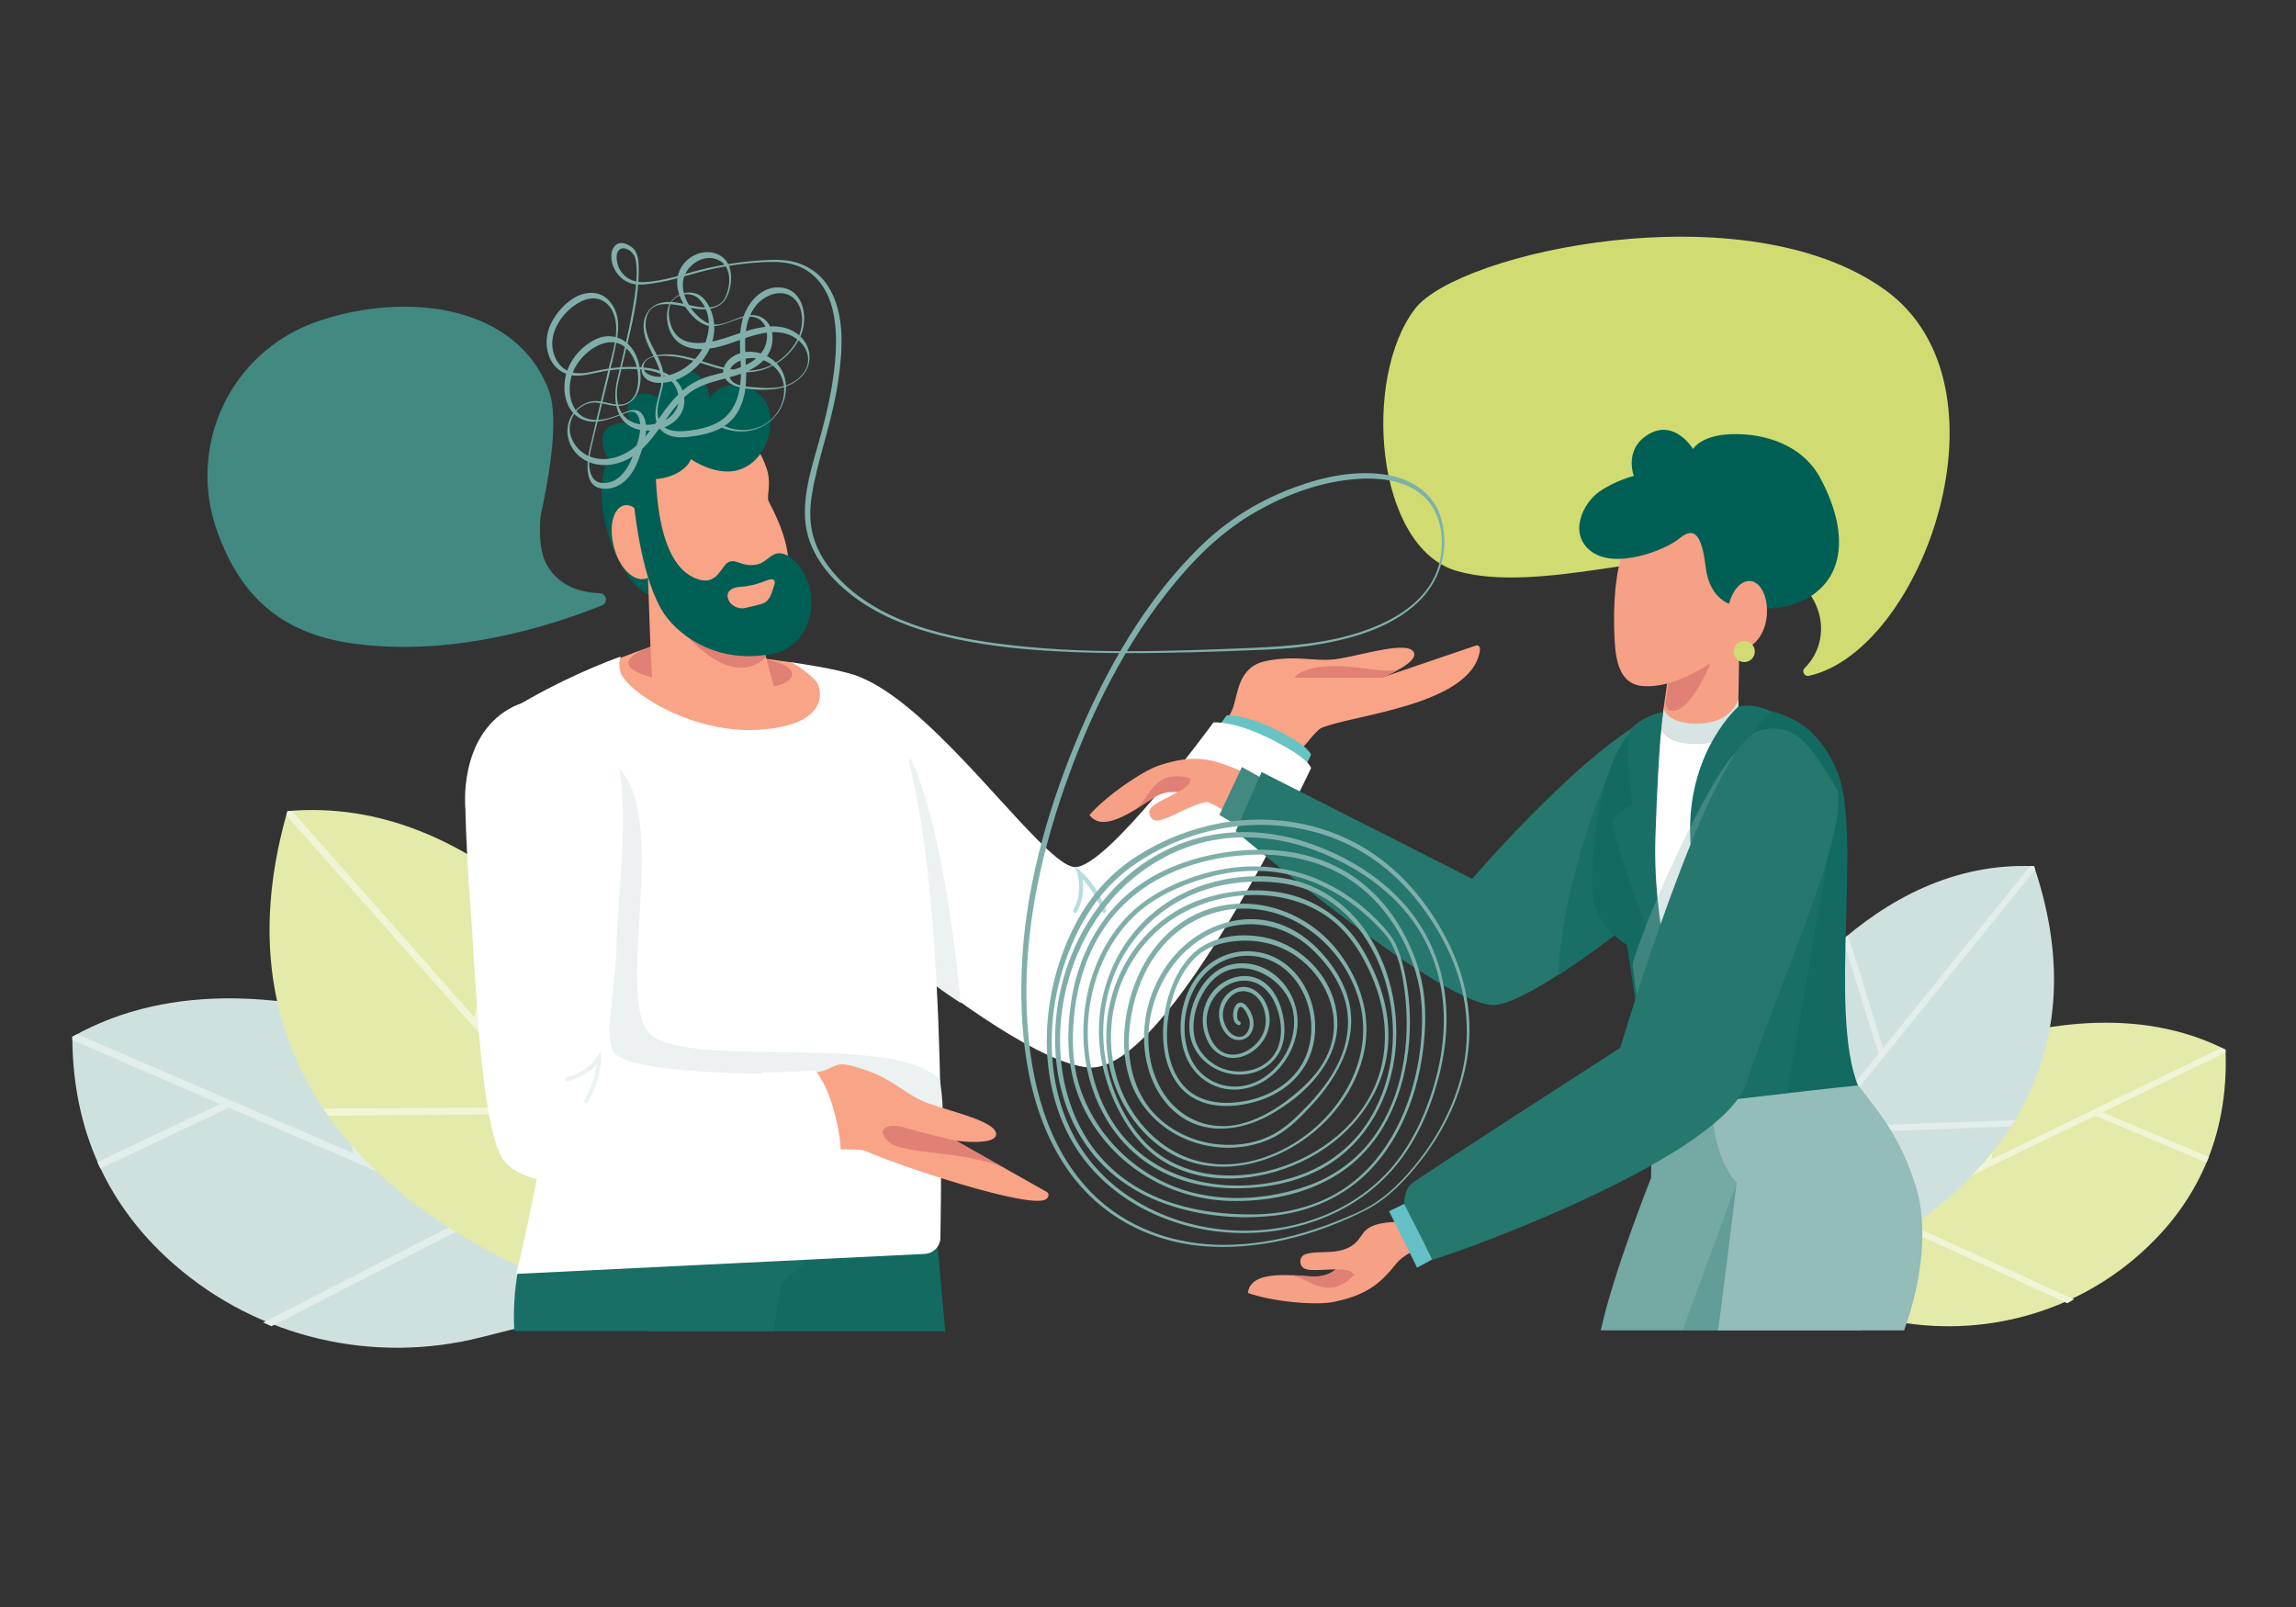
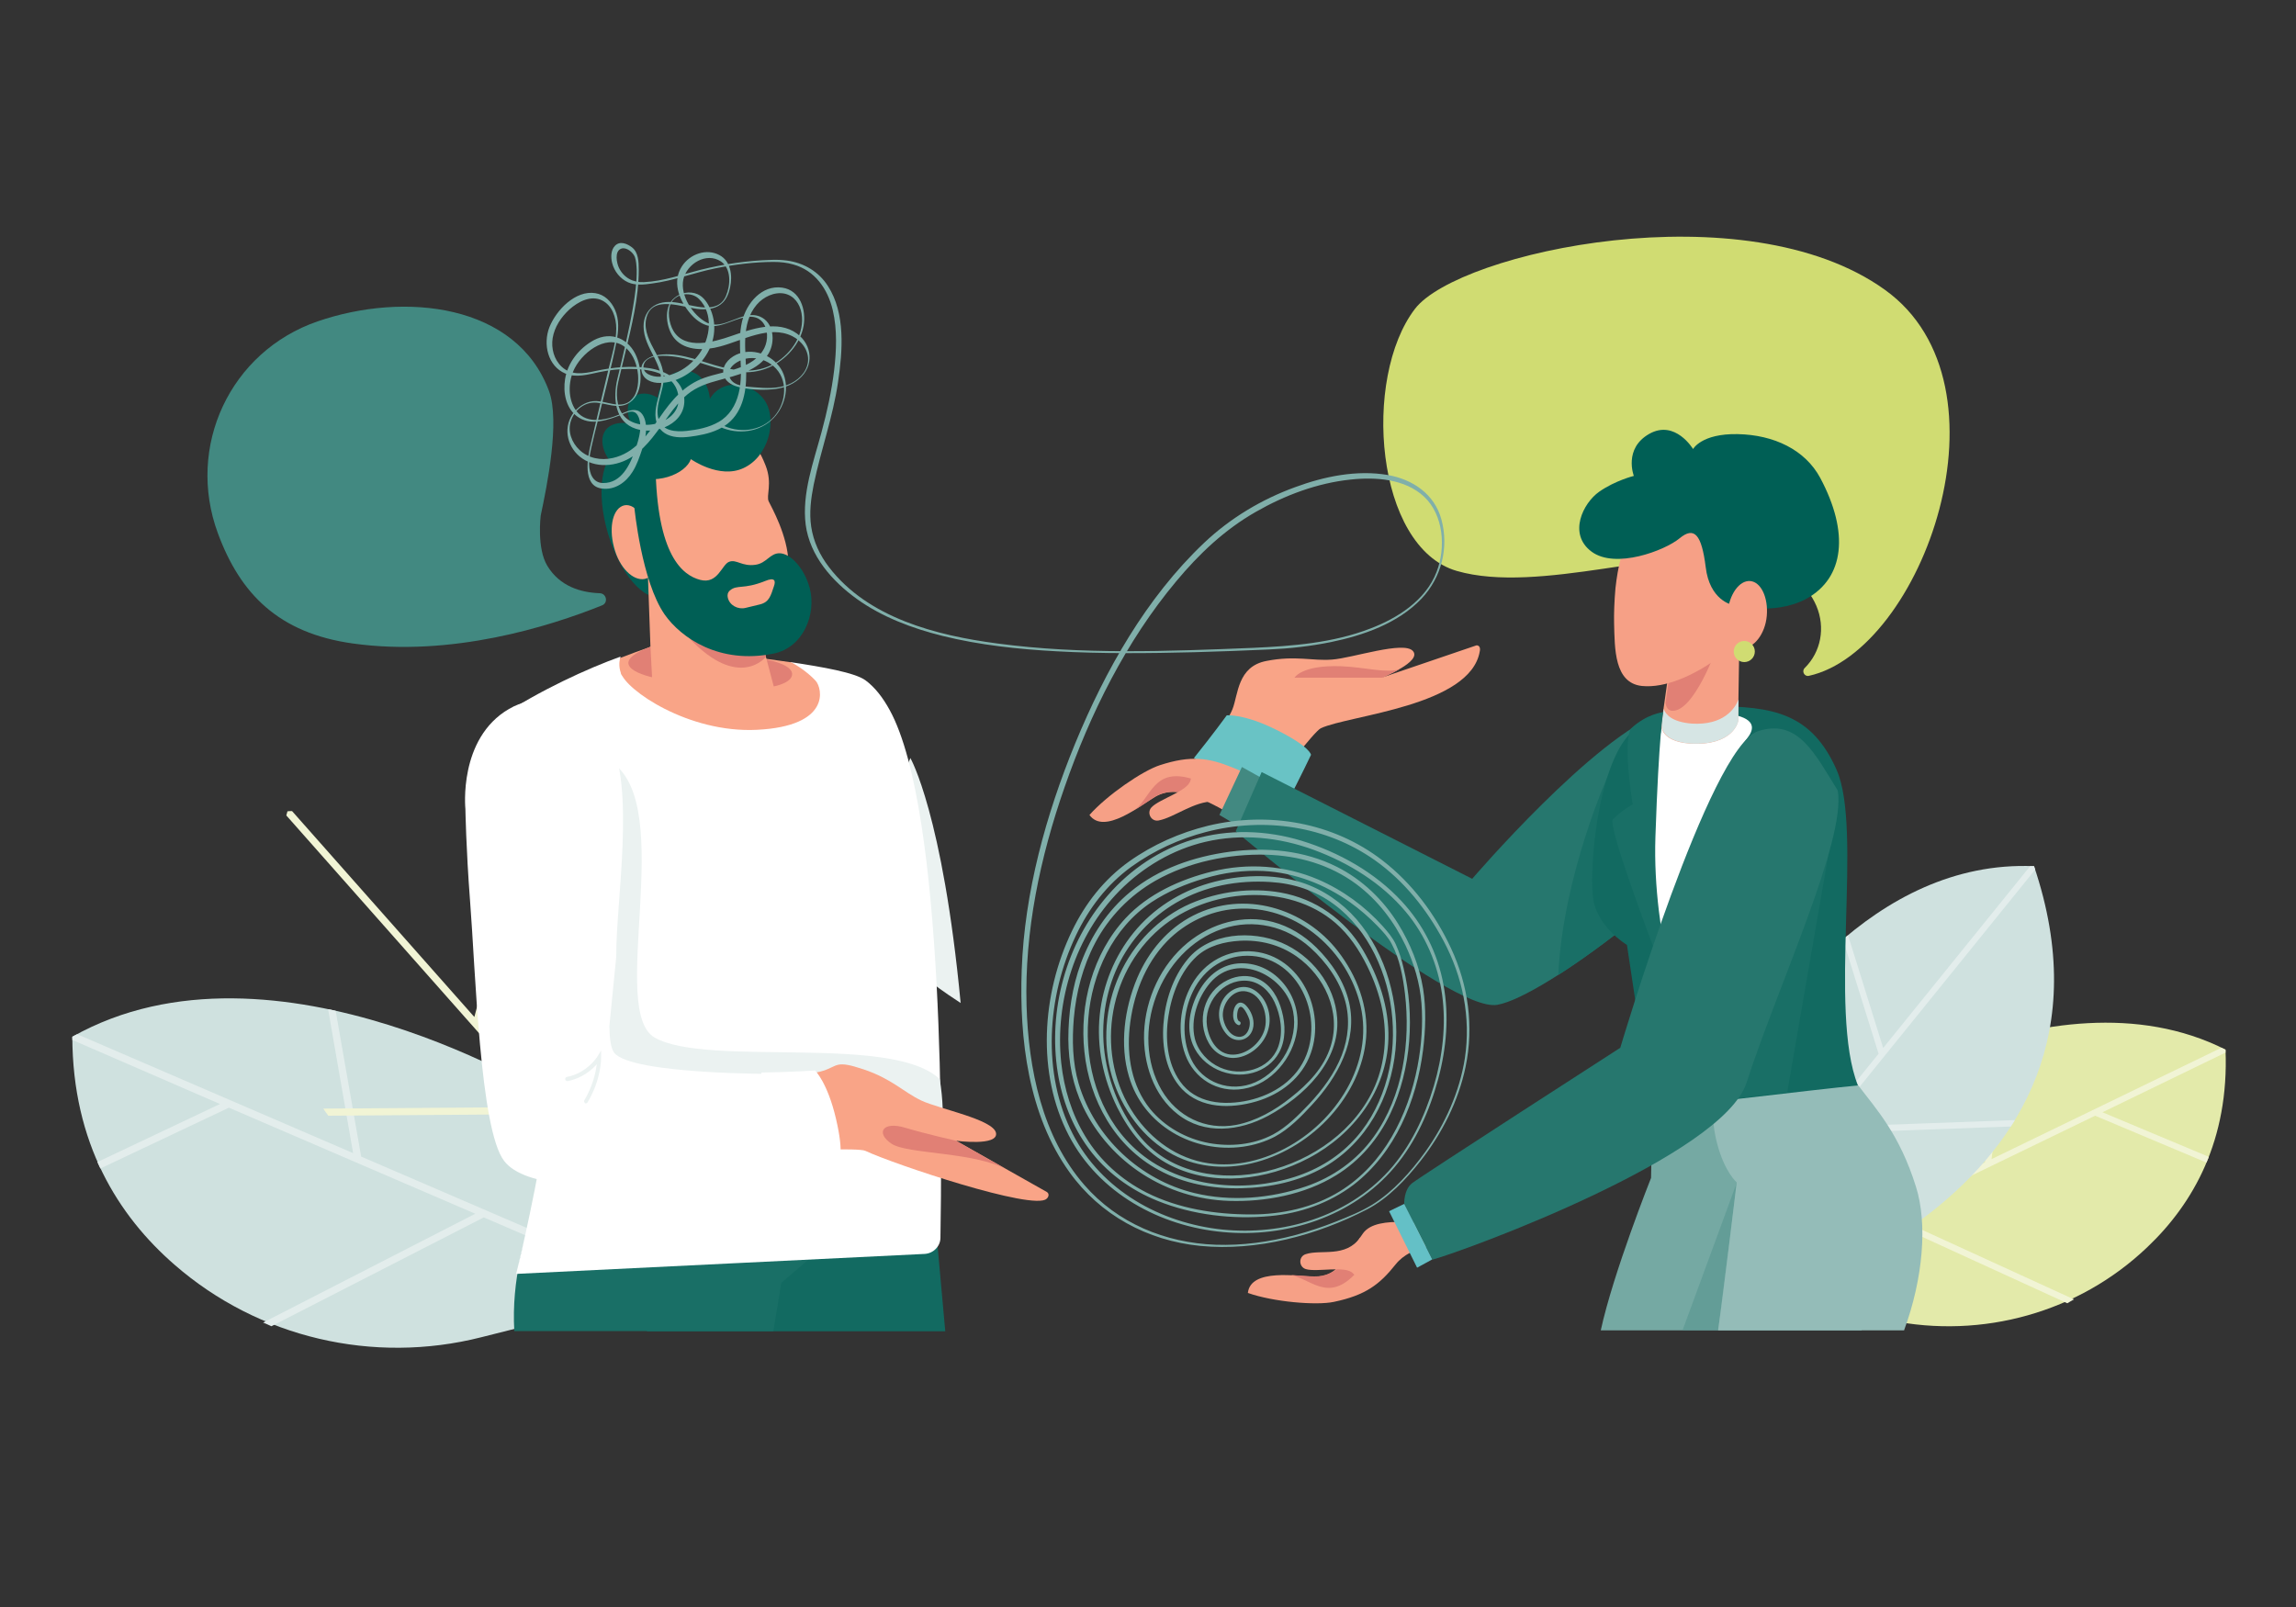
<svg xmlns="http://www.w3.org/2000/svg" version="1.1" id="Laag_1" x="0px" y="0px" viewBox="0 0 1000 700" style="enable-background:new 0 0 1000 700;" xml:space="preserve">
  <rect x="0" y="0" width="1000" height="700" fill="#333333" stroke="none" />
  <style type="text/css">
	.st0{fill:#005F55;}
	.st1{fill:#428981;}
	.st2{fill:#D0DC72;}
	.st3{fill:#E3EAAA;}
	.st4{fill:#F1F4D5;}
	.st5{fill:#CFE1DF;}
	.st6{fill:#E3EDEC;}
	.st7{fill:#F9A487;}
	.st8{fill:#E18075;}
	.st9{fill:#126A61;}
	.st10{fill:#196F66;}
	.st11{fill:#69C3C5;}
	.st12{fill:#FFFFFF;}
	.st13{fill:#EBF2F1;}
	.st14{fill:#B7DDDF;}
	.st15{fill:#F6A086;}
	.st16{fill:#26776E;}
	.st17{fill:#75A9A3;}
	.st18{opacity:0.58;fill:#57958F;}
	.st19{fill:#94BCB8;}
	.st20{fill:#D6E5E4;}
	.st21{opacity:0.33;fill:#91BAB6;}
	.st22{fill:#64C0C6;}
	.st23{fill:#80AFAA;}
</style>
  <ellipse transform="matrix(0.96 -0.28 0.28 0.96 -52.647 87.228)" class="st0" cx="279.2" cy="228" rx="15.1" ry="33.3" />
  <path class="st1" d="M94.9,232.3c-14-37.9,5.4-79.2,43.4-92.3c38-13.1,86.8-7.6,100.8,30.3c4.9,13.3-0.9,41.5-3.6,54.3l0,0  c0,0-1.8,14.2,2.9,21.9c5.4,8.9,14.5,11.6,22.8,11.9c3,0.1,3.8,4.2,1,5.3c-22.9,9.2-65.5,22.6-108.5,16.6  C121.3,275.8,104.6,258.6,94.9,232.3z" />
  <path class="st2" d="M616.3,134.5c-23.1,30.1-17.4,103.9,18.2,114.2c35.7,10.3,92.8-11,125.4-5.6c34.2,5.6,40.3,33.9,26.1,47.9  c-1.4,1.4-0.1,3.8,1.8,3.4c49.5-10.9,91.1-126.7,33.1-168.2C760.1,82.5,635.3,109.8,616.3,134.5z" />
  <path class="st3" d="M792.5,488c0,0,100.2-69.5,176.8-30.8c1.6,39.4-14,67-34,86c-29.8,28.5-71.9,40.2-112.3,31.9l-68.2-14  L792.5,488z" />
  <path class="st4" d="M903.3,566l-80.2-36.7l89.4-43.3l48.5,20.4l0.5-1.2c0.2-0.4,0.4-0.9,0.5-1.3l-46.3-19.4l53.6-26  c0-0.4,0-0.8,0-1.2c-0.6-0.3-1.2-0.6-1.8-0.9l-100.1,48.5l6.9-53.6c-0.9,0.2-1.9,0.5-2.8,0.7l-7,54.3L756,558.9l-1.2,2.4l1.8,0.4  l63.4-30.8l80.4,36.8C901.3,567.1,902.3,566.6,903.3,566z" />
  <path class="st5" d="M885.9,377.3c-70.2-3-116.6,64.8-133.3,94.2l-4.3,30l10.9,67.7C759.2,569.2,935.2,523.4,885.9,377.3z" />
  <path class="st6" d="M877.6,487.9l-81.8,3l90.6-112.1c-0.2-0.5-0.3-1-0.5-1.5l0,0c-0.6,0-1.1,0-1.7,0l-64,79.2l-15.3-49.1  c-0.8,0.6-1.5,1.2-2.2,1.9l15.5,49.7l0,0l-52.5,64.9l0.8,3.2l27-33.4l82.3-3C876.5,489.7,877,488.8,877.6,487.9z" />
  <path class="st5" d="M240.9,478.5c0,0-121.4-76.5-209.4-26.9c0.1,46.4,20,78,44.5,99.3c36.6,31.9,86.6,43.5,133.6,31.6l79.4-20  L240.9,478.5z" />
  <path class="st6" d="M114.6,576.1l92.4-47.4L99.7,482.5l-56,26.5l-0.6-1.3c-0.2-0.5-0.5-1-0.7-1.5l53.4-25.3L31.5,453  c0-0.5,0-0.9,0-1.4c0.7-0.4,1.4-0.8,2.1-1.1l120.2,51.8l-10.9-62.7c1.1,0.2,2.2,0.5,3.3,0.7l11.1,63.5l130.2,56.1l1.5,2.7l-2.1,0.5  l-76.2-32.8l-92.5,47.4C117.1,577.2,115.9,576.6,114.6,576.1z" />
-   <path class="st3" d="M125.2,353.3c82.4-7.2,140.4,70.1,161.6,103.7l6.6,35l-9.2,80.2C284.2,572.3,74.9,527.6,125.2,353.3z" />
  <path class="st4" d="M140.8,482.9l96.3-0.7l-112.4-127c0.2-0.6,0.3-1.2,0.5-1.8l0,0c0.7-0.1,1.3-0.1,2-0.1l79.4,89.7l15.4-58.5  c0.9,0.7,1.8,1.4,2.7,2.1l-15.6,59.3l0,0l65.1,73.5l-0.8,3.8l-33.5-37.9L143,486C142.2,485,141.5,483.9,140.8,482.9z" />
  <path class="st7" d="M643.1,281.1l-41.1,14c0,0,17.4-6.9,13.4-11.5c-3.9-4.6-26.5,3.1-35.2,3.7c-8.6,0.7-15.9-1.9-28.6,0.6  c-12.7,2.4-12.3,14.7-14.8,21c-2.6,6.3-11.4,17.9-11.4,17.9l30.1,14c0,0,16.9-22.3,19.8-23.6c12.3-5.7,65.2-9.6,69.2-33.5  C644.8,282.5,644.5,281.1,643.1,281.1z" />
  <path class="st8" d="M602,295.2c0,0,3.9-1.6,7.6-3.7c-5.6,1.9-15.2-0.9-25.6-1.3c-17.1-0.6-20.2,5-20.2,5H602z" />
  <path class="st9" d="M281.8,579.9h129.9c-3.5-38.5-6.8-75.2-8-91.3c0.4-6.1,0.7-12.6,1-19.5H301.3l-14.7,28.1c0,0-14.3,20-13.2,47.2  C273.6,551.8,276.9,564.6,281.8,579.9z" />
  <path class="st10" d="M336.8,579.9l3.5-21.1l21.2-18.2l-5.3-71.6H251.9l-4.4,30.1c0,0-26.1,36.1-23.5,80.7H336.8z" />
  <path class="st7" d="M217.5,312.3c2.2,1.7,3.9,2.9,5.4,4.7c3.7,4.4,7,9.1,10.7,13.5c12.4,15.1,26.2,29,40.9,42.1L337,299l-7.2-27.2  l-47.7-23.6l1.2,33.6C283.3,281.7,245.1,294.6,217.5,312.3z" />
  <path class="st11" d="M521.4,331.1c2.4,1.7,5,3.2,7.5,4.6c4.5,2.6,9.2,5,13.9,7.2c4.8,2.3,9.7,4.3,14.6,6.5c0.9,0.4,1.8,0.8,2.7,1.2  c6.7-12.9,10.9-21.8,10.9-21.8s-0.2-3.4-14.7-10.7c-14.5-7.3-22-6.5-22-6.5s-6.1,8.4-14.3,18.6C520.5,330.5,520.9,330.8,521.4,331.1  z" />
-   <path class="st12" d="M554,322.2c-16.8-8.5-25.5-7.5-25.5-7.5s-46,63-60.2,63c-2.8,0-6.9-2.9-12-7.6h0c-21.1-19.5-59.1-70.5-87-76.8  l-18.3,88.8c0,0,15.7,14.3,36.6,31.1l0,0c28.6,23,66.8,50.5,86.9,51.8c34.7,2.1,96.5-130.4,96.5-130.4S570.8,330.7,554,322.2z" />
  <path class="st13" d="M418.4,436.9c-7.8-82.3-21.9-106.7-21.9-106.7L369.3,398c5.3,4.5,11.6,9.7,18.4,15.2l0,0  C401.2,424.1,403.5,427.2,418.4,436.9z" />
  <path class="st12" d="M278.1,301.5c-10.4-6.1-8.4-13.9-7.8-15.5c-14.2,5.1-35.6,14.8-53.4,26.8c-13,8.7,8.8,52.5-1.3,68.7l28.2,28.8  l0,0c14.9-20,28.5-35.1,28.5-35.1l48.9-57.5C300.6,316,288.1,307.4,278.1,301.5z" />
  <path class="st12" d="M387.5,309.3c-3-5.5-6.5-10-10.6-13c-4.6-3.3-18.1-5.7-32.7-7.9c0.5,0.9,2.7,2.1,3.4,2.9c1.8,2.3,3,5,5.2,6.9  c0.3,0.2,0.1,0.7-0.2,0.8c-6.1,1.9-8.5,9.8-14.9,10.8c-3.4,0.5-7.1,0.1-10.5,0.1c-3.9,0-7.7,0-11.6,0c-7-0.1-14.1-0.6-20.7-3  c-5.7-2.1-10.1-5.3-14.6-9.3c-1.9-1.6-5.3-4.3-6.1-7.1c-6.1,6.7-14.1,17.2-20.3,31.4c-7,16-11.9,36.6-9.3,61.7  c6.8,67-19.8,171.3-19.8,171.3l177.9-8.7c3.8-0.2,6.9-3.3,6.9-7.1C410.2,505.1,411.8,353.6,387.5,309.3z" />
  <path class="st13" d="M285.2,452c-20.5-11.5,9.5-100.2-18.4-119.7c-13.2-9.2-18.6,28.9-20.6,71.8c3.7,49.4,1.9,84.7,1.4,92.3  c0,0,0,0,0,0c0,0.1,0,0.1,0,0.2c0,0,0,0,0,0c-0.1,0.9-0.1,1.3-0.1,1.3l161.8,2.5c0,0,3-12.1,0-30.3C388.6,450.2,308.3,465,285.2,452  z" />
  <path class="st7" d="M329.7,317.9c32.2-1.6,28.5-18,25.6-21.3c-2.1-2.3-6.1-5.7-10.7-8.1c-27.3-4.1-61.3-6.8-61.3-6.8  s-6.2,3.3-12.9,11.3C272.4,300.4,299.7,319.4,329.7,317.9z" />
  <path class="st8" d="M283.3,281.7l0.7,13.3C283.9,295,261.3,290.1,283.3,281.7z" />
  <path class="st8" d="M333.9,287.3L337,299c0,0,8.3-1.5,8-5.6C344.6,289.2,333.9,287.3,333.9,287.3z" />
  <path class="st8" d="M332.5,281.1l1.1,5c0,0-11.7,14.9-33.5-8.2C278.2,254.8,332.5,281.1,332.5,281.1z" />
-   <path class="st14" d="M480.9,397.7c-0.4,0-0.7-0.2-0.9-0.6c-2.4-6.9-6.2-11.7-8.5-14.2c0.5,3.3,0.6,8.9-2.5,14.3  c-0.2,0.4-0.8,0.6-1.2,0.3c-0.4-0.2-0.6-0.8-0.3-1.2c4.4-7.7,1.7-15.8,1.7-15.9l-1-2.9l2.4,2c0.3,0.2,7.3,6,11.2,17  c0.2,0.5-0.1,1-0.6,1.2C481.1,397.7,481,397.7,480.9,397.7z" />
  <path class="st7" d="M333.5,202.9c3,7.8,0.1,13,1.3,15.5c1.2,2.5,8.3,14.9,8.6,26.7c0.3,11.8-3.3,25.2-15.3,27.1  s-38.3-16.2-38.3-16.2s-6.6-42.3-8.4-48c-1.9-5.7,3.9-19.9,3.9-19.9l43.8,6.9C329.1,194.9,330.9,196.2,333.5,202.9z" />
  <path class="st7" d="M283.8,235.2c2.4,9.1,1.8,16.1-3.1,17c-4.9,0.9-11-4.8-13.3-13.9c-2.4-9.1-0.3-17.2,4.6-18.2  C276.9,219.2,281.4,226.1,283.8,235.2z" />
  <path class="st0" d="M277.1,199.9c0,0-3.1,9-0.8,21.2c0,0,3.1,32.1,13.2,46.6c7.1,10.1,23.8,21.8,47.4,17  c13-2.6,18.7-17.2,15.8-28.4c-2.4-9-8.5-15.2-13.1-15.3c-4.2-0.1-5.7,4.3-10.5,5c-5.9,0.9-8.3-2.5-11.5-1.3  c-3.2,1.1-4.9,9.9-12.6,7.9c-7.7-2-19-10.6-19.5-50.2C278.9,200,277.1,199.9,277.1,199.9z" />
  <path class="st0" d="M300.9,200c-2.1,6.2-15.2,12.4-28.5,6.2c-12.5-5.9-15.1-24.5,2.4-21.7c-4.8-11,3.7-16,11.6-11.3  c1.7-14.5,21-16.8,22.8,0.5c6-10,19.8-6.5,24.4,1.6c4.6,8,1.3,23.5-9.8,28.6C313.3,208.8,300.9,200,300.9,200z" />
  <path class="st7" d="M455.9,519.2l-39.5-22.3c0,0,18.5,2.5,17.4-3.4c-1.2-5.9-24.6-10.4-32.5-14.1c-7.8-3.7-12.9-9.5-25.2-13.6  c-12.2-4.1-11-1.5-17.5,0.6s-21,2.7-21,2.7l8.5,32.1c0,0,27.9-1.3,30.8,0.1c12.3,5.8,73.2,26.2,78.9,20.9  C456.8,521.4,457.1,519.9,455.9,519.2z" />
  <path class="st8" d="M416.4,496.9c0,0-12.5-2.8-22.3-5.7c-9.7-2.9-12.8,2.3-5.8,7c7,4.7,37.2,3.4,51.2,11.8L416.4,496.9z" />
  <path class="st12" d="M331.7,468.7c0.3,2.9,0.8,5.8,1.3,8.7c0.9,5.2,2,10.3,3.4,15.3c1.4,5.2,2.9,10.3,4.4,15.4  c0.3,1,0.5,1.9,0.8,2.9c14.2-3.1,23.7-5.6,23.7-5.6s2.5-2.3-1.2-18.1c-3.7-15.8-9.1-21-9.1-21s-10.3,0.7-23.4,0.9  C331.7,467.6,331.7,468.1,331.7,468.7z" />
  <path class="st12" d="M347.9,488.5c-4.3-15.3-9.7-20.7-9.7-20.7s-62.7,0.3-70.6-9.1c-1.5-1.8-2.1-6-2.2-11.7l3-30.3  c-0.2-23.7,8.6-74-3.2-95.7c0,0-21.4-25.1-43.5-12.2c-22.2,12.9-19,43.6-19,43.6s0.3,17.5,2,39.6l0,0c2.4,30.4,4.3,99.7,14.8,113.6  c18.1,24.2,130.5,0.3,130.5,0.3S352.2,503.8,347.9,488.5z" />
  <path class="st13" d="M254.6,480.3c-0.2-0.3-0.3-0.7-0.1-1c3.7-6.3,5-12.2,5.4-15.7c-2.2,2.5-6.4,6.1-12.6,7.3  c-0.5,0.1-1-0.2-1.1-0.7c-0.1-0.5,0.2-1,0.7-1.1c8.7-1.6,13.3-8.8,13.3-8.9l1.6-2.6l0,3.1c0,0.4,0.1,9.5-5.9,19.5  c-0.3,0.4-0.8,0.6-1.2,0.3C254.8,480.4,254.7,480.3,254.6,480.3z" />
  <path class="st15" d="M628.7,541.9c0,0-14,0.3-20.8,8.8c-7,8.8-13.1,13.5-27,16.4c-7.7,1.6-26.4,0-37.4-3.9  c1.2-10.9,21.8-7.2,28.8-7.1c9.3,0.1,11.7-5.1,21.3-18.8c6.3-9,29.6-2.8,33.5-4.6C647.6,523.3,628.7,541.9,628.7,541.9z" />
  <path class="st8" d="M562.4,555.4c4,0.2,7.8,0.6,10,0.6c4.9,0.1,8.9-1.9,12.7-5.6c0,0,11.3-3.1,8.2,0.9  C579.8,568.8,572.2,557.7,562.4,555.4z" />
  <path class="st15" d="M597.2,547.5l1.7-1c-1.6,6.8-6,12.3-9.6,8.2c-3.1-3.6-15.8-0.4-20.6-1.9c-3.1-1-3.2-5.5,0-6.5  c6.6-2.2,17.3,1.7,23.7-7.2L597.2,547.5z" />
  <path class="st15" d="M554.2,344.2c0,0-7.3-5.9-17.4-9.9c-10.4-4.2-18.1-5.4-31.6-1c-7.5,2.4-23,13-30.7,21.7  c6.4,8.9,22.5-4.4,28.6-7.9c10-5.8,21.2,0.8,40.6,11.8C563.2,370,554.2,344.2,554.2,344.2z" />
  <path class="st8" d="M494.7,352.5c3.4-2.1,6.5-4.3,8.4-5.5c4.2-2.4,8.7-2.7,13.8-1.3c0,0,11.4-2.9,6.7-4.8  C503.3,332.3,502.2,345.7,494.7,352.5z" />
  <polygon class="st1" points="553.1,340.9 540.9,334.1 531.1,355 547.4,364.6 " />
  <path class="st15" d="M528.9,342.3h2c-4.8-5.1-11.3-7.8-12.4-2.4c-1,4.7-13.6,8.1-17,11.8c-2.2,2.4-0.1,6.3,3.1,5.7  c6.9-1.3,15.5-8.5,24.3-8.3V342.3z" />
  <path class="st16" d="M724.1,310.4c-29.4,10-82.9,72.4-82.9,72.4l-91.7-46.5l-11.3,25.8c0,0,93,79.1,113.9,75.6  c20.9-3.6,89-56.7,106.5-83.6C776.3,327,753.5,300.4,724.1,310.4z" />
  <path class="st10" d="M678.7,424.7c20.3-13,45.7-33.4,63.2-51L700.7,337C700.7,337,680.7,381.1,678.7,424.7z" />
  <path class="st17" d="M810.8,579.5c9.8-40,10.9-80-10-106.3c-39.3,4-81.1,8-81.1,8l-0.6,31.9c0,0-16.5,41.4-21.9,66.4H810.8z" />
  <polygon class="st18" points="756.5,515 732.8,579.5 748.3,579.5 " />
  <path class="st19" d="M748.3,579.5h81c8.4-22.9,10.2-46.6,5.2-62.5c-7.2-23.1-17.3-33.8-25.3-44.4c-27.4,1.3-62.2,6.9-62.2,6.9  s-2.4,6.1,0.9,18.7c3.3,12.5,8.5,16.8,8.5,16.8S750.7,562.9,748.3,579.5z" />
  <path class="st9" d="M745.1,307.7c27.6-0.3,44,3.3,54.8,27.6c11.6,26.2-3.7,105,9.3,137.5c-16.9,1.6-90.4,10.4-90.4,10.4  s-1.4-13.1-4.5-33.7c-0.8-5.2-5.7-37.9-5.7-37.9s-13.8-8.2-14.9-21.6c-1.2-13.3,1.8-49,12.9-66.2C715,311,728.1,307.8,745.1,307.7z" />
  <path class="st10" d="M741.7,480.2c10.9-1.4,24.2-3,36.7-4.4l17.9-103.3l-15.1,13.8L741.7,480.2z" />
  <path class="st12" d="M753.2,447.7l1.2,31.5l-12,0.9c0,0-24-80.1-25.2-101.7c-1.1-21.6,7.5-67.2,7.5-67.2s49-5.5,36.2,10.5  c-12.7,16-19.5,41.4-19.5,41.4L753.2,447.7" />
  <path class="st15" d="M757.7,270.4l-0.7,43.7c0,0-1.8,10.9-20.9,9.8c-13.7-1-12.5-8.5-12.5-8.5l6.4-45.6l24.4-3.8L757.7,270.4z" />
  <path class="st20" d="M736.9,315.2c-8.9-0.7-11.5-4.1-12.3-6.4l-0.9,6.6c0,0-1.1,7.4,12.5,8.5c19,1,20.9-9.8,20.9-9.8l0.1-9.4  C755.6,308.7,750.7,316,736.9,315.2z" />
  <path class="st8" d="M743.8,274.7l-12.3,1.9c-1.3,3.8-2.5,7.9-3.6,12l-2.5,17.7c0.3,1.9,1.2,3.1,2.7,3.3  c9.7,0.9,19.8-27.9,19.8-27.9L743.8,274.7z" />
  <path class="st15" d="M740.8,205.7c9.3,0.2,30.8,44.9,27.7,57.6c-3,12.5-32.9,37.6-53.4,35.5c-12.1-1.3-11.8-16.4-12.1-27.3  c-0.1-4.2,0.1-9.7,0.6-15.3c1-9.2,3.1-18.8,7.2-23.7C717.3,224.6,740.8,205.7,740.8,205.7z" />
  <path class="st0" d="M731.5,234.5c-6.4,5.3-27.9,13.5-38.3,5.8c-10.4-7.7-3.7-21.2,3.3-26.1c7-4.9,15.1-6.9,15.1-6.9  s-4.6-11.9,6.7-18.3c11.3-6.4,19.1,6.6,19.1,6.6s3.6-6.8,19.4-6.5c15.8,0.3,29.4,6.8,36,19.1c12.7,23.8,10.5,43.5-6,52.6  c-14.4,7.8-32.5,2.6-32.5,2.6s-9.7-1.9-11.4-16.4C741.1,232.7,737.9,229.2,731.5,234.5z" />
  <path class="st15" d="M769.5,268.3c-0.7,8-5.8,14.2-10.5,13.9c-4.7-0.4-7.3-7.1-6.6-15.2c0.7-8,5.1-14.3,9.9-13.9  C767,253.5,770.2,260.3,769.5,268.3z" />
-   <path class="st10" d="M771.8,310.2c-7.7-4.3-14.7-2.4-14.7-2.4s-21.3,18.5-21,54.3c0.3,35.8,17.3,86.7,17.3,86.7l1-83.9  c0,0-2.1,0-9-3C752.3,325.1,771.8,310.2,771.8,310.2z" />
  <path class="st10" d="M724.4,310.2c0,0-1.9,9.8-3.4,54.3c-1.5,44.5,13.6,85.8,13.6,85.8s-34.7-87.8-32.2-93.3c3.8-4,8.7-6.6,8.7-6.6  s-4.4-26.1-0.8-33C717.2,310.9,724.4,310.2,724.4,310.2z" />
-   <path class="st21" d="M757.2,440.7c0,0,13.1-130.9-2.9-111.1c-16,19.8-44,86.3-43.2,91.5c2,13.8,6.6,52.5,7.3,57.9L757.2,440.7z" />
  <path class="st16" d="M611.6,524.4c0,0-0.3-6,3.4-9c3.8-3,90.7-59,90.7-59s38.8-131,60-137.9c17.6-5.8,25,10.4,34.7,25.8  c3.8,21.5-26.3,85.7-39.7,127.3c-10.3,31.9-121.4,72.8-136.8,77.1C617.1,535.9,611.6,524.4,611.6,524.4z" />
  <polygon class="st22" points="611.6,524.4 605,527.6 617.2,552.2 623.8,548.6 " />
  <path class="st23" d="M312.3,185.3c7.3,4,17,3.6,23.6-2.2c5.9-5.2,8.3-14.4,4.8-21.4c-3.3-6.5-11.7-10.2-18.8-7.7  c-3.5,1.2-7.2,4.4-6.9,8.4c0.3,3.4,3.4,5.3,6.4,6.1c4.6,1.2,10,1.5,14.7,1.1c4.3-0.3,8.5-1.6,11.9-4.5c6.7-5.7,5.8-14.9-0.9-19.8  c-8.4-6.1-19.7-2-28.7,1.1c-7.5,2.6-20.1,6.2-25.1-2.3c-1.9-3.2-2.9-8.9-0.9-12.3c2.4-4.2,8.8-4.8,12-1.6c6.4,6.4,5.1,17,0.1,24  c-2.7,3.7-6.5,6.8-10.8,8.5c-2.1,0.8-4.3,1.4-6.5,1.4c-2.9,0.1-7.9-1.3-6.8-5.3c1.4-4.8,10.3-3.9,13.8-3.4c4.9,0.7,9.7,2.3,14.4,3.8  c8.5,2.6,17.5,4.7,26.2,0.9c7.4-3.2,13.8-10.2,15.2-18.2c1.2-7-1.5-15.5-9.3-16.6c-8.9-1.3-15.6,6.8-17.5,14.7  c-2.5,10.4,1.1,21-1.5,31.4c-1.3,5.2-4,9.7-8.7,12.4c-4.2,2.4-9.2,3.4-13.9,3.9c-4.8,0.5-10.8,0.1-12.3-5.3  c-1.5-5.2,1.4-10.5,2.1-15.6c0.7-5-1.2-9.3-3.5-13.5c-2.3-4.3-5-9.1-4-14.2c2.2-11.4,16.6-4.8,23.6-4.4c3.4,0.2,7.2-0.3,9.8-2.9  c1.8-1.8,2.7-4.3,3.2-6.7c1.1-5.1,0.3-11.4-4.7-14c-5.6-3-12.8-0.5-16.3,4.9c-4.2,6.5-1.4,14.1,2.8,19.5c2,2.6,4.5,5,7.7,6.1  c3.7,1.3,7.8-0.4,11.4-1.7c4.2-1.6,9.8-3.6,13.2,0.4c2.5,3,2.5,7.8,0.8,11.3c-4.8,9.4-17.6,9.9-26.2,13c-8.6,3.1-14.1,9.6-19.2,17  c-5.3,7.6-11.1,15.8-20.6,17.9c-5.2,1.2-10.7,0.1-14.5-3.5c-3.4-3.2-5.3-8.1-3.7-12.8c1.7-4.9,6.2-8.3,11.3-7.8  c4.3,0.4,8.8,2.6,13.1,0.6c7.3-3.5,6.7-14.5,4.2-20.5c-3.1-7.8-10.9-11.5-18.7-7.3c-6.4,3.5-11.4,9.8-12.5,17  c-0.9,5.7,0.3,12.3,5,16c6.2,4.8,14,1.6,20.5-0.9c1.2-0.5,3-1.3,4.3-0.9c1.7,0.4,2.5,2.6,2.8,4.2c0.7,4-0.7,8.4-2,12.2  c-2.2,6.5-6,14.7-14,14.6c-4.4,0-6-4.1-6.1-8c-0.1-3.2,0.7-6.3,1.4-9.4c0.7-3,1.4-6,2.2-9c2.8-11.7,6-23.4,8.3-35.1  c0.9-4.7,1.3-9.7-0.7-14.1c-1.6-3.5-4.5-6.5-8.5-7.1c-8.6-1.4-17,7.3-20,14.8c-2.9,7.4-0.7,17,6.9,20.2c4.8,2,9.9,0.4,14.8-0.6  c4.3-0.9,8.6-1.4,13-1.4c8.1,0,19.2,1.3,21.3,10.8c2.8,12.8-16.7,17.7-23.6,9.6c-3.4-3.9-3.5-10.1-2.4-14.8c1-4.2,2-8.3,3-12.5  c2.8-11.8,5.9-24.1,5.9-36.2c0-3.5-0.1-7.7-3-9.9c-2-1.5-5.1-2.9-7.3-0.7c-1.9,1.9-1.9,5.1-1.3,7.5c0.9,3.7,3.6,7,7,8.5  c3.2,1.4,6.9,1,10.3,0.5c9.4-1.2,18.3-4.7,27.6-6.6c8.4-1.7,17-2.8,25.5-2.8c2.9,0,5.8,0.3,8.5,1.1c9.4,2.6,15,10.6,17.2,19.9  c2,8.5,1.6,17.5,0.6,26.2c-1.1,9.1-3.1,18.1-5.5,27c-3.5,13-8.6,26.7-6.9,40.2c1.8,13.7,11.6,24.7,22.3,32.4  c11,7.9,24.1,12.8,37.3,16.1c16.2,4,33,5.8,49.7,6.7c19.9,1.1,39.9,0.9,59.9,0.4c10.9-0.3,21.8-0.7,32.7-1.2  c9-0.4,17.9-1.4,26.8-3.2c14.1-2.9,29.2-8.1,39.5-18.9c8.8-9.3,12-22.4,8.7-34.5c-3-11.1-12.5-17.5-23.4-19.4  c-13.4-2.3-27.6,0.6-40.3,5.3c-14.6,5.3-28.3,13.5-39.7,24.3c-25.2,23.9-43,55.5-56.1,87.3c-12.8,31.2-22.1,65-23.3,98.6  c-1.1,30.3,2.9,63.3,20.8,88.2c13.4,18.7,33.9,29.8,56.9,32.1c24.7,2.4,50.7-4.5,72.9-16c9.1-4.8,16.8-13,23.1-21  c9.4-12,16.5-26.1,19.6-40.9c3.7-17.7,1.2-35.6-6.3-51.7c-6.9-14.9-17-28.4-30-38.4c-21.3-16.4-49.4-21.4-75.9-15  c-12.2,3-24,8.2-34.4,15.6c-10.9,7.8-19,18.2-24.8,30.2c-13.3,27.6-15.4,62.1-1.4,89.1c13.1,25.1,39.6,39.6,67.4,42.1  c27.2,2.5,56.2-6.6,74.5-28.3c9.3-11,15.3-24.7,19-38.4c3.6-13.4,4.8-27.5,2.3-41c-2.5-13.8-8.9-26.4-18.3-36.5  c-11.6-12.5-27.3-21.3-43.6-26.3c-15.2-4.6-31.7-5.2-47.3-0.5c-14.2,4.3-27.1,12.9-36.9,24.2c-18.4,21-26.2,50.4-21.9,77.4  c1.9,11.9,6.3,23.3,13.4,32.9c7.6,10.4,18.2,18.1,30.1,22.9c15.1,6.1,32.7,8.2,49.1,6.6c13-1.2,25.6-5.6,36.2-13.6  c18.2-14,27.5-36.7,30.3-58.7c1.1-8.9,1.4-18,0-26.8c-1.6-9.9-5.6-19.7-10.8-28.1c-6.5-10.5-15.6-19.3-26.7-24.9  c-14.3-7.2-30.7-8.7-46.6-6.6c-15.6,2.1-31,7.3-43.4,17.5c-9.9,8.1-17.1,19.1-21.5,31c-3.9,10.6-5.5,22-5.5,33.2  c0.1,10.4,2,20.1,6.4,29.4c11.8,24.5,36.3,40.1,63.6,41c15.7,0.5,33-2.7,46.7-11.2c10.4-6.4,18.4-15.9,23.6-26.9  c9.2-19.4,10.6-43,5.7-63.4c-0.8-3.5-1.9-7-3.4-10.3c-1.4-3-3.5-5.4-5.6-7.8c-7.8-8.7-17.5-15.8-28.2-20.4  c-14.5-6.2-30.6-7.3-46.1-3.5c-13.8,3.4-27.9,9.7-37.8,20.4c-14.4,15.5-20.1,37.7-17.9,58.1c2.2,21.3,13.4,41.3,32.3,51.5  c10.9,6,23.5,8.3,36.1,8c12.4-0.3,25-2.9,36-9.2c18.5-10.6,29.1-30.4,31.1-51.2c1.9-20.2-3.9-41.6-17-56.8c-6.4-7.3-14.6-13-23.9-16  c-12.6-4-27.4-3.4-40.2,0.3c-12.8,3.7-24.5,11.1-33,21.6c-8.3,10.2-13.3,22.7-14.7,35.6c-1.5,14,1.5,28.1,7.6,40.5  c5.3,10.6,12.5,19.8,23.2,25.2c18.6,9.4,41.9,6.6,60.3-3.2c19.5-10.3,33.9-29.4,34.6-51.8c0.4-13.8-4.3-27.2-11.1-38.8  c-7.8-13.3-20.6-22.3-35.8-25c-13-2.3-27-0.5-39.3,4.8c-13.7,6-24.8,17.4-30.9,31c-6.3,13.9-7.5,29.9-3.3,44.3  c4.2,14.1,13.6,27.1,26.5,34c23,12.2,51.8,2.1,68.8-16.9c8.5-9.5,14.4-21.4,15.4-34c1.1-13.8-4.1-27.1-12.3-37.7  c-14.5-18.7-40.8-26.8-63-15.5c-11.2,5.7-19.5,15.7-24.4,27.2c-5.6,13.3-7.7,29.2-3.6,42.9c6.2,21.2,27.9,33.6,49.7,30.6  c4.8-0.7,9.5-2.1,13.9-4.4c6.1-3.3,11.4-8.7,16.1-13.8c11.2-12.1,20-27.9,16.2-44.6c-2.1-9.2-7.7-17.5-14.3-24  c-5.3-5.2-11.7-9.2-18.9-11.1c-12.9-3.4-26.7,0.5-37.2,9.1c-11.6,9.6-18.3,24.3-18.9,39c-0.5,13.4,4.1,27.5,14.7,35.7  c11.5,9,26.8,7.4,39.4,0.6c15.5-8.4,31.3-23.6,30-42.5c-1-14.6-11.3-27.4-24.3-32.9c-12.8-5.4-31.2-4.5-40.8,7.2  c-6.6,7.9-9.9,18.5-10.6,28.5c-0.7,9.9,1.2,20.8,8.1,28.1c8.3,8.6,21.3,8.6,32.3,5.4c10.7-3.1,20-10.3,23.8-21  c6.6-18.6-4.4-42.2-24.7-44.3c-11.3-1.2-21.6,4.5-27.2,14.5c-5.1,9.1-6.3,20.7-2.8,30.3c3.8,10.5,14,16.9,25.3,15  c12.3-2,21.7-13.5,23.4-25.5c2.1-14.6-9.1-29.4-24.3-29.2c-8.2,0.1-14.6,5.2-18.5,12.3c-3.8,6.9-5.6,15.8-2.6,23.1  c4.1,9.9,15.8,15.2,26.2,12.3c4.7-1.3,9-4.4,11.4-8.8c3-5.6,2.8-12.2,1.2-18.1c-1.5-5.7-4.6-11.3-10.1-13.9c-4.2-2-9.2-1.7-13.5,0.4  c-10.5,5-13.7,17.9-8.2,27.5c2.9,5.1,8.4,7.6,14.2,5.9c5.5-1.6,10.2-6.3,11.7-11.9c1.8-6.2-0.7-13.9-6.2-17.2  c-4.7-2.9-10.5-0.6-13.4,4c-3.1,5-2.2,11.5,1.7,15.6c4,4.2,10.6,2.3,11.4-3.8c0.4-3.2-1-6.7-3.2-9c-1.1-1.2-2.8-1.9-4.1-0.5  c-2,2-2.3,7.9,0.7,9c1,0.4,1.5-1.3,0.5-1.6c-1.5-0.6-1-4.4-0.4-5.5c1.6-3.2,4.5,3.7,4.8,4.9c0.7,3.4-1.3,8.2-5.5,7.2  c-3.6-0.8-5.8-5.4-6.1-8.8c-0.4-5.5,4.4-12.1,10.4-10.8c6.9,1.4,9.7,11,7.6,17.1c-1.9,5.6-7.6,10.3-13.5,10.4  c-6.8,0.1-10.5-6.4-11.4-12.4c-1.5-10,6.8-20.5,17.3-19.8c5.6,0.4,9.8,4.4,12.1,9.3c2.7,5.8,3.9,13.2,1.6,19.5  c-3.8,10.2-16.3,13-25.3,9c-5.2-2.3-9.6-7-11-12.6c-2-8.2,1.2-17.9,6.7-24.3c12-13.9,33.1-2.9,36.1,12.5c2.4,12.1-5,25.7-16.4,30.8  c-10.8,4.8-23.2,0.3-28.1-10.2c-4.2-9-3.5-20.4,0.9-29.4c4.9-10.1,14.6-16.3,25.7-15.4c20,1.5,30.7,25.1,23.7,43.1  c-4.2,10.8-14.2,17.3-25.1,19.8c-10.9,2.4-23.1,1.4-29.9-8.2c-5.7-8-6.6-18.9-5.1-28.5c1.4-9.4,5.2-19.5,12.4-26.1  c5.1-4.6,12-6.3,18.6-6.7c8.9-0.5,17.5,1.7,24.8,6.8c12.1,8.5,19.5,24,14.9,39c-2.9,9.4-9.9,16.6-17.4,22.5  c-7,5.6-15.1,10.2-23.8,11.9c-13.4,2.5-25.8-3.7-32.5-15.2c-14.1-24.4-1.1-60.9,26.5-70.2c13.6-4.6,28-1.1,38.3,8.2  c6.9,6.2,12.7,14.3,15.2,23.3c2.1,7.7,1.4,15.9-1.5,23.5c-3.1,8-8.4,15.1-14.3,21.4c-4.6,4.8-9.6,9.9-15.5,13.1  c-8.6,4.6-18.8,5.5-28.1,3.8c-10-1.9-19.3-7.1-25.7-15c-7.8-9.8-10.1-22.7-8.8-35.2c1.4-13.7,6.5-27.6,16.3-37.7  c8-8.2,18.8-13.3,30-14.1c25.1-1.9,47.1,16.5,53.7,40c7.1,25.1-8.4,50.8-30.4,63.3c-10.7,6.1-23.3,9.3-35.3,7.5  c-13.5-2-24.8-10.2-32.4-21.4c-16.8-24.8-12.2-60.9,11.5-81c20.8-17.6,55.7-20,76.2-2.3c6,5.2,10.4,11.8,13.9,18.9  c3,6.1,5.3,12.5,6.6,19.2c2.1,10.9,1.2,22.4-3.2,32.8c-8.3,19.4-27.4,32.6-47.3,37.3c-19.4,4.6-41.3,1-54.5-14.4  c-8.7-10.1-14.2-23.7-16-37c-1.7-12.8,0.2-26.1,5.8-38c5.5-11.5,14.4-21.2,25.4-27.6c12.5-7.3,26.9-9.9,41-9  c10.1,0.6,19.6,3.7,27.7,9.7c7.6,5.6,13.5,13.3,17.7,21.7c8.6,17.3,10.5,38.4,4.5,57.3c-3,9.4-8,18.3-15.1,25.3  c-7.8,7.8-17.7,12.9-28.2,15.6c-23,5.9-49.5,2.2-66.7-14.5c-14.6-14.1-20.8-35.2-19.2-55.6c1.5-19.6,10.7-39.5,27.5-50.7  c7.1-4.7,15.2-8.1,23.2-10.4c8.3-2.5,16.9-3.6,25.5-3.2c13.8,0.7,26.8,5.8,37.9,13.7c4.2,3,8.2,6.5,11.8,10.2  c2.3,2.4,4.7,4.9,6.2,7.8c3.5,6.5,4.9,14.3,5.8,21.6c2.5,21-0.8,44.7-13.6,62.5c-7.3,10.2-17.8,17.6-29.5,21.6  c-15.5,5.3-32.8,6.7-48.5,2.9c-23.7-5.7-43.5-24.2-50.5-47.7c-2.7-9.1-2.9-19-2.1-28.5c1-11.3,3.9-22.5,9.2-32.6  c6-11.5,15.2-20.9,26.4-27.3c14.5-8.2,31.9-11.7,48.2-11.3c14.1,0.4,27.9,4.4,39.2,12.8c9.3,6.9,16.5,16.3,21.5,26.8  c3.7,7.9,6.2,16.3,6.9,25.1c0.7,9.1,0,18.4-1.7,27.4c-4.1,21.4-14.7,42.7-33.8,54.5c-11.7,7.2-25.3,10.1-38.7,10.1  c-15.6,0-31.6-2.5-45.5-9.5c-11-5.6-20.3-13.9-26.7-24.5c-5.9-9.7-9.3-20.8-10.5-32.1c-2.8-26.8,6.1-55.3,25.4-74.9  c10.3-10.4,23.3-18,37.4-21.3c15.8-3.7,32.2-2,47.2,3.5c15.2,5.6,29.6,14.5,40,26.9c8.6,10.2,14,22.8,15.9,36.2  c1.8,13.2,0.2,26.8-3.6,39.7c-4,13.4-10.2,26.6-19.7,37.1c-18.4,20.1-46.2,28.1-72.3,25.5c-27.1-2.8-52.7-17.1-65.3-41.7  c-13.4-26.2-11.3-59.7,1.4-86.4c5.6-11.8,13.5-22.2,24.1-29.9c9.8-7.1,21-12.2,32.6-15.2c25.4-6.6,52.4-2.6,73.5,12.3  c12.7,9,22.6,21.4,29.9,35.1c8.3,15.6,12,33.2,9.3,51.2c-2.3,14.6-8.6,28.6-17.2,40.7c-6.3,8.7-14,17.4-23.2,23.1  c-4.9,3-10.4,5.2-15.7,7.3c-5.8,2.3-11.8,4.3-17.8,5.9c-11.3,3-23,4.6-34.6,4.2c-22-0.8-42.8-9.4-57.2-26  c-18.4-21.1-24.4-50.6-25.2-78.3c-0.9-32.3,5.9-64.5,16.6-95.1c11.1-31.9,26.7-63.4,48.6-89.6c9.9-11.9,21.1-22.5,34.6-30.2  c12.7-7.3,26.9-12.6,41.3-14.1c11-1.2,23.8-0.3,32.1,7.5c8.4,7.9,9.5,22.1,5.4,32.7c-4.8,12.5-17.1,20.2-28.9,24.7  c-16.4,6.3-33.8,7.6-51,8.4c-37.1,1.5-74.7,3-111.4-1.9c-26.6-3.5-56.3-11.1-73.3-33.2c-4-5.2-6.8-11.1-7.8-17.7  c-0.9-6.1-0.1-12.3,1.1-18.3c3.1-15,8.4-29.5,10.6-44.7c2-13.5,3.3-29.9-4.4-41.8c-4-6.3-10.5-10.1-17.8-11.1  c-2.3-0.3-4.6-0.4-6.9-0.3c-10.3,0.3-20.6,1.8-30.7,4.3c-8.3,2.1-16.2,5-24.8,5.4c-4.7,0.2-8.7-1.9-10.8-6.2c-1-2-2.1-7.3,1-8.4  c2.2-0.8,5.1,1.6,5.9,3.6c0.6,1.7,0.7,3.7,0.8,5.5c0.1,5.5-0.7,11-1.6,16.4c-1.8,10.5-4.3,20.8-6.8,31.2c-2,8.4-1.2,18.8,8.1,21.8  c8.8,2.9,22.1-2.4,21-13.5c-0.8-7.9-7.9-11.7-15-12.9c-7.8-1.2-15.8-0.5-23.6,1.2c-5.2,1.2-10.7,2-14.8-1.9  c-3.3-3.1-4.6-7.9-3.9-12.4c0.8-4.9,3.7-9.2,7.3-12.5c3.8-3.4,9.4-6.4,14.3-3.9c4.4,2.2,6.1,7.5,6.1,12.2c0,5.6-1.8,11.2-3.1,16.6  c-2.7,11.2-5.4,22.5-8,33.7c-1.4,5.7-3.8,18.3,4.8,19.4c5.6,0.8,10.5-2.6,13.4-7.3c1.9-3,3.1-6.6,4.2-9.9c1.1-3.4,2-7,1.6-10.6  c-0.2-2.3-1.3-5.5-3.8-6.2c-2.5-0.8-5.5,0.9-7.8,1.8c-6.6,2.7-15.3,4.4-19.5-2.8c-3-5.1-2.6-12.4,0.2-17.6c4-7.6,15.1-15.4,22.5-8.4  c3.1,2.9,4.6,7.3,5,11.5c0.3,3.9-0.3,9.2-3.9,11.7c-4.3,2.9-9.7-0.2-14.3-0.3c-3.7-0.1-7.1,1.8-9.5,4.6c-5.1,6.2-3.5,14.7,2.2,19.5  c6.6,5.5,16.3,4.6,23.3-0.1c6.6-4.4,10.8-11.3,15.4-17.5c2.4-3.4,5.1-6.7,8.3-9.4c4-3.3,8.8-4.9,13.7-6.2  c7.7-2.1,17.3-4.1,21.7-11.7c3-5.2,2.2-13.5-3.8-16c-7.8-3.2-15.8,6.4-23.2,2.6c-6-3.1-11.6-11.7-10.2-18.7  c1.5-7,10.1-12.1,16.4-7.9c4.6,3.1,4.2,10.3,2.2,15c-3.6,8.4-14.4,4-20.8,3c-3.5-0.6-7.5-0.7-10.7,1.4c-3,2-4.4,5.3-4.4,8.8  c0,9.8,9.3,16.5,7.5,26.6c-0.9,4.6-2.9,9.1-2.2,13.8c0.6,3.6,2.9,6.2,6.3,7.3c3.7,1.2,7.7,0.6,11.5,0c4.2-0.7,8.6-1.9,12.2-4.3  c7.6-5,9.5-14.3,9.4-22.8c-0.1-9.7-2.5-21.7,4.6-30c2.9-3.4,7.7-5.7,12.1-4.8c4.2,0.9,6.7,4.5,7.4,8.6c1.5,8.7-4.1,17.2-11.4,21.6  c-8.5,5.1-17.8,3.5-26.6,0.9c-8.1-2.4-17.1-6.1-25.9-4.1c-3.1,0.7-6.4,3-5.8,6.6c0.6,3.9,4.6,5.4,8.1,5.3c7.6-0.1,14.9-4.8,19.3-11  c4.4-6.2,5.6-13.7,2.8-20.7c-1.2-2.8-3-5.8-5.9-7c-3.3-1.4-7.3-0.6-10,1.7c-5,4.1-3.6,13.5,0.2,17.8c4.7,5.4,13.3,5.1,19.8,3.3  c9.8-2.6,21.3-9.4,31.3-4.5c4.1,2,7.5,6.4,6.9,11.3c-0.6,4.7-4.6,8.3-8.8,9.9c-4.6,1.8-9.7,1.5-14.5,1.1c-3.4-0.3-9.1-0.4-10.7-4.1  c-2.2-4.9,4.7-8.4,8.6-8.6c3.8-0.3,7.6,1.1,10.4,3.5c6.4,5.5,5.8,15.5,0.4,21.8c-5.8,6.8-15.9,7.6-23.2,3.6  C312.3,183.3,311.4,184.8,312.3,185.3L312.3,185.3z" />
  <circle class="st2" cx="759.7" cy="283.8" r="4.6" />
  <path class="st7" d="M330.9,263.3c4.2-1,4.8-3.9,6.2-8c0.8-2.3,0.4-4-3.9-2.2c-9.5,3.8-12.1,1.4-15.3,4.1c-1,0.9-1.2,2-0.9,3.2  c0.8,3.3,4.4,5.2,7.7,4.4L330.9,263.3z" />
</svg>